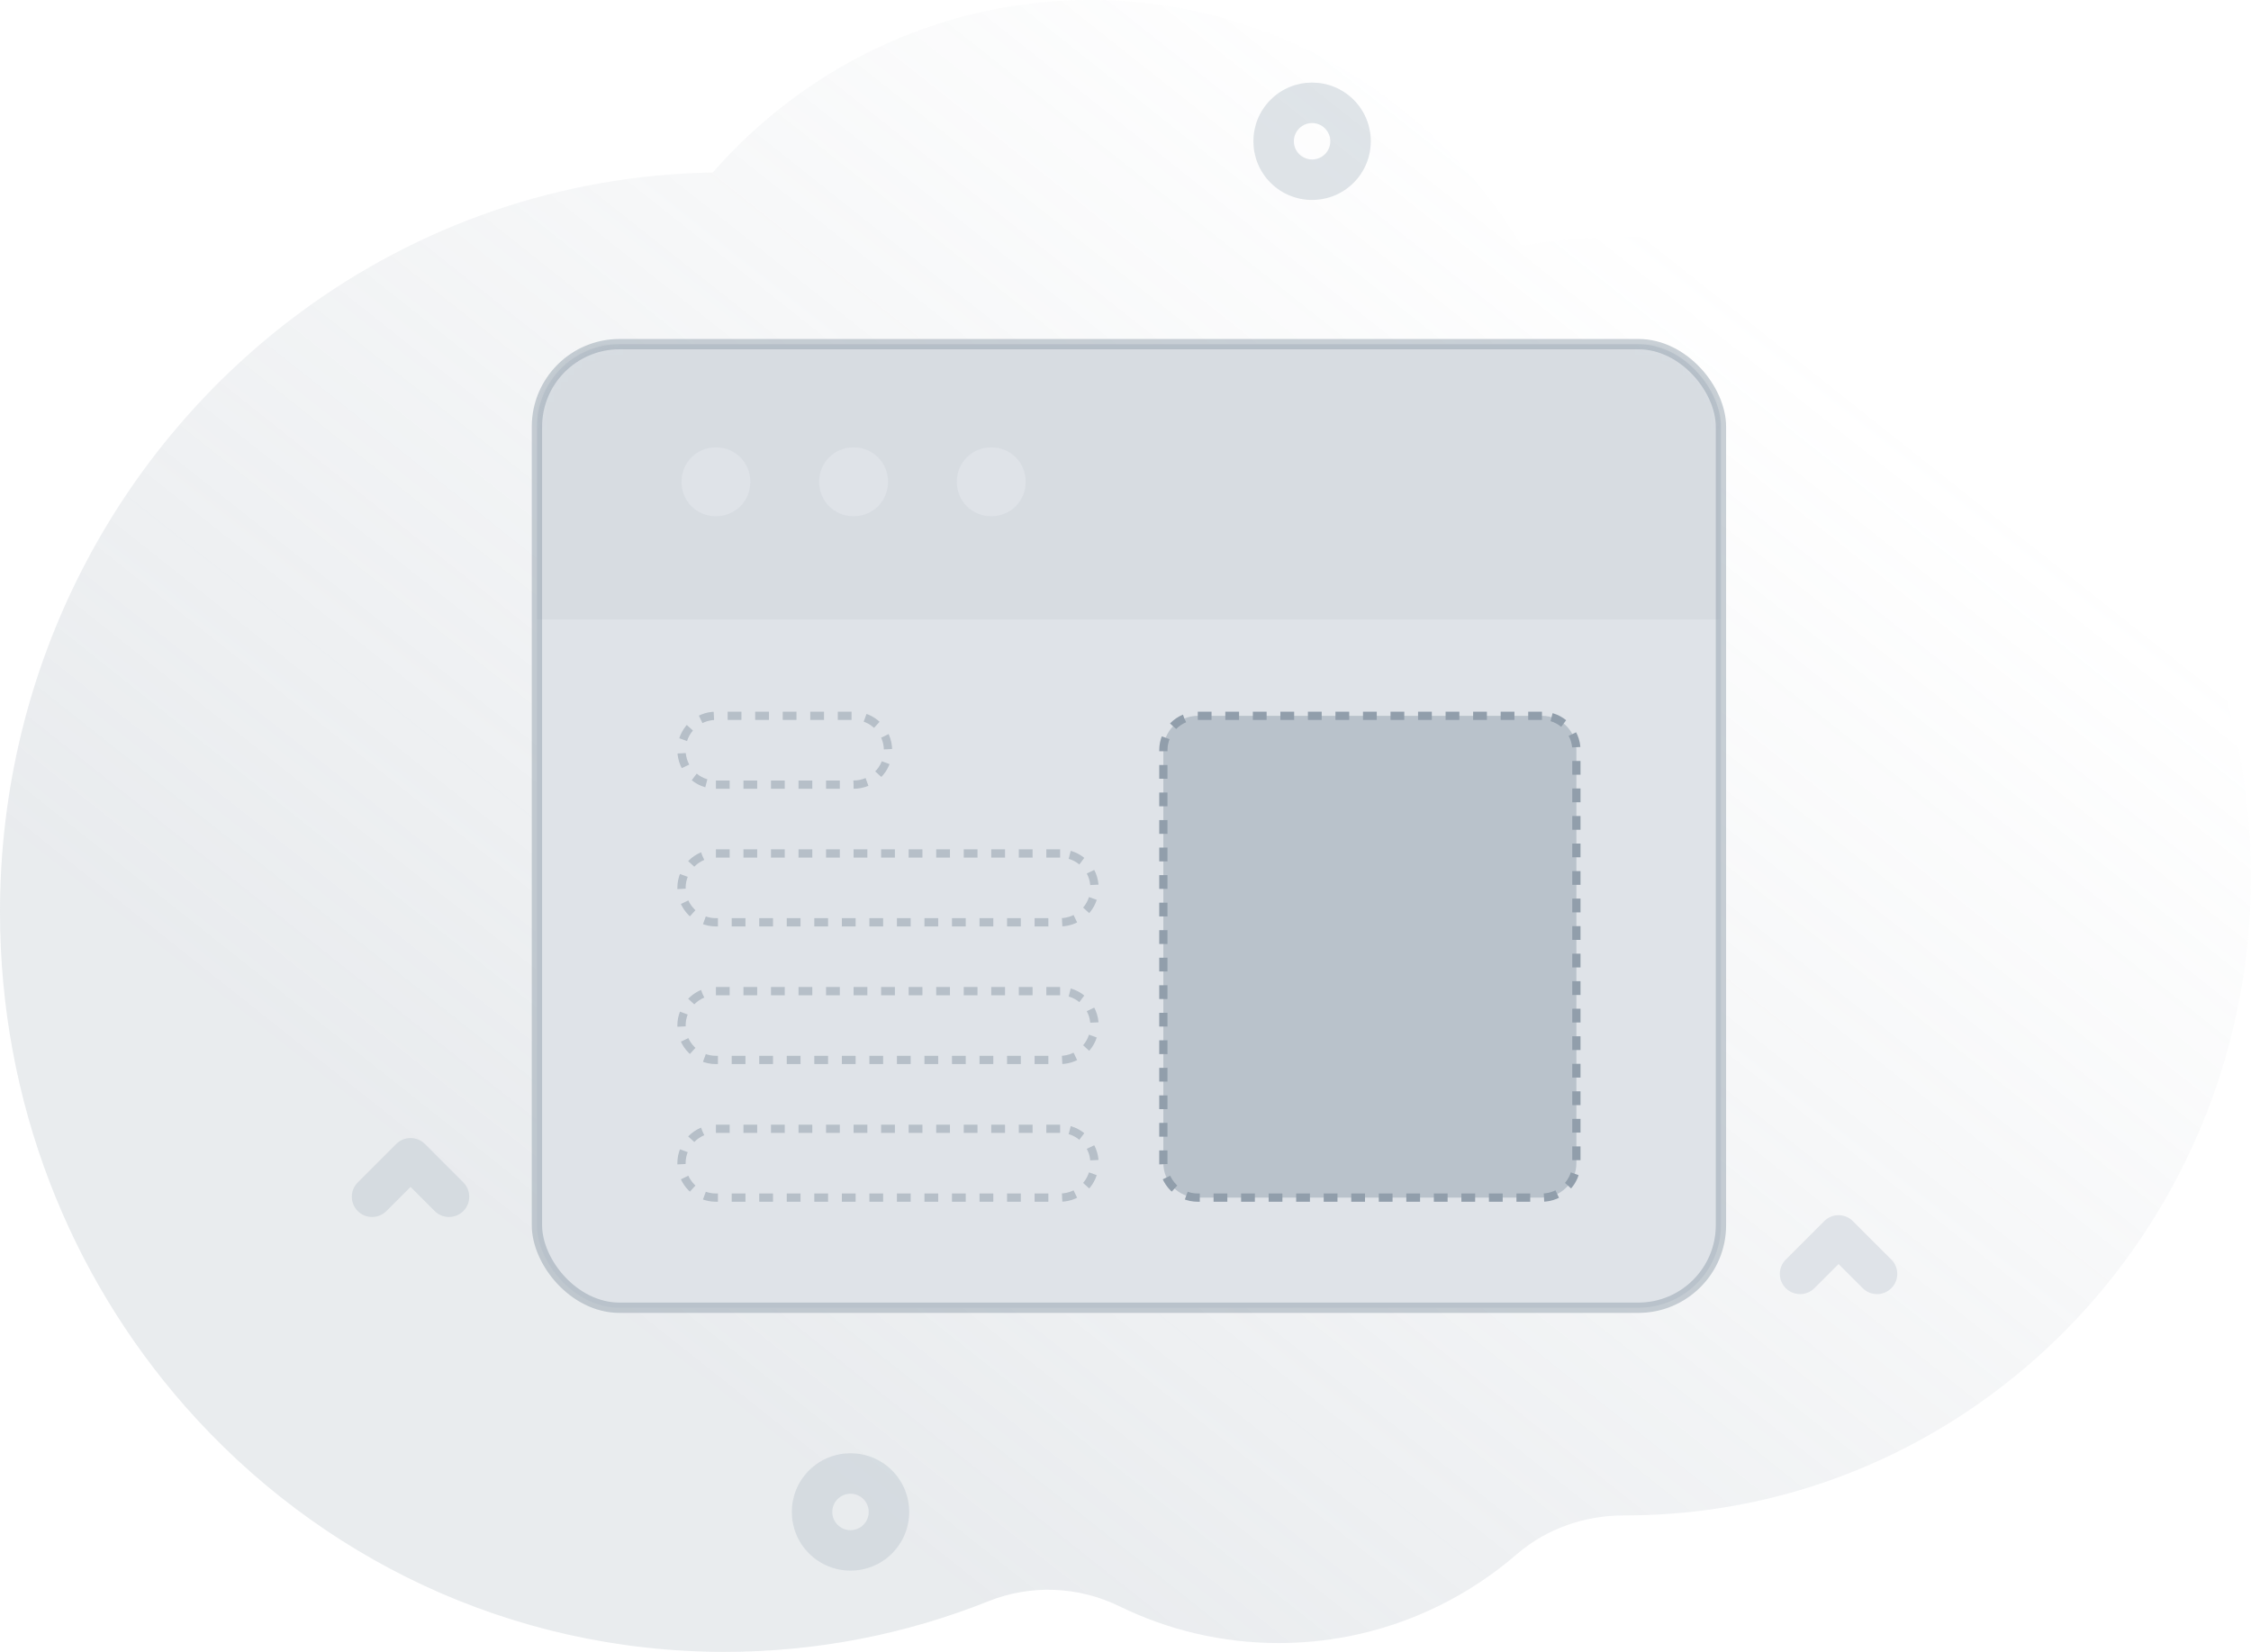
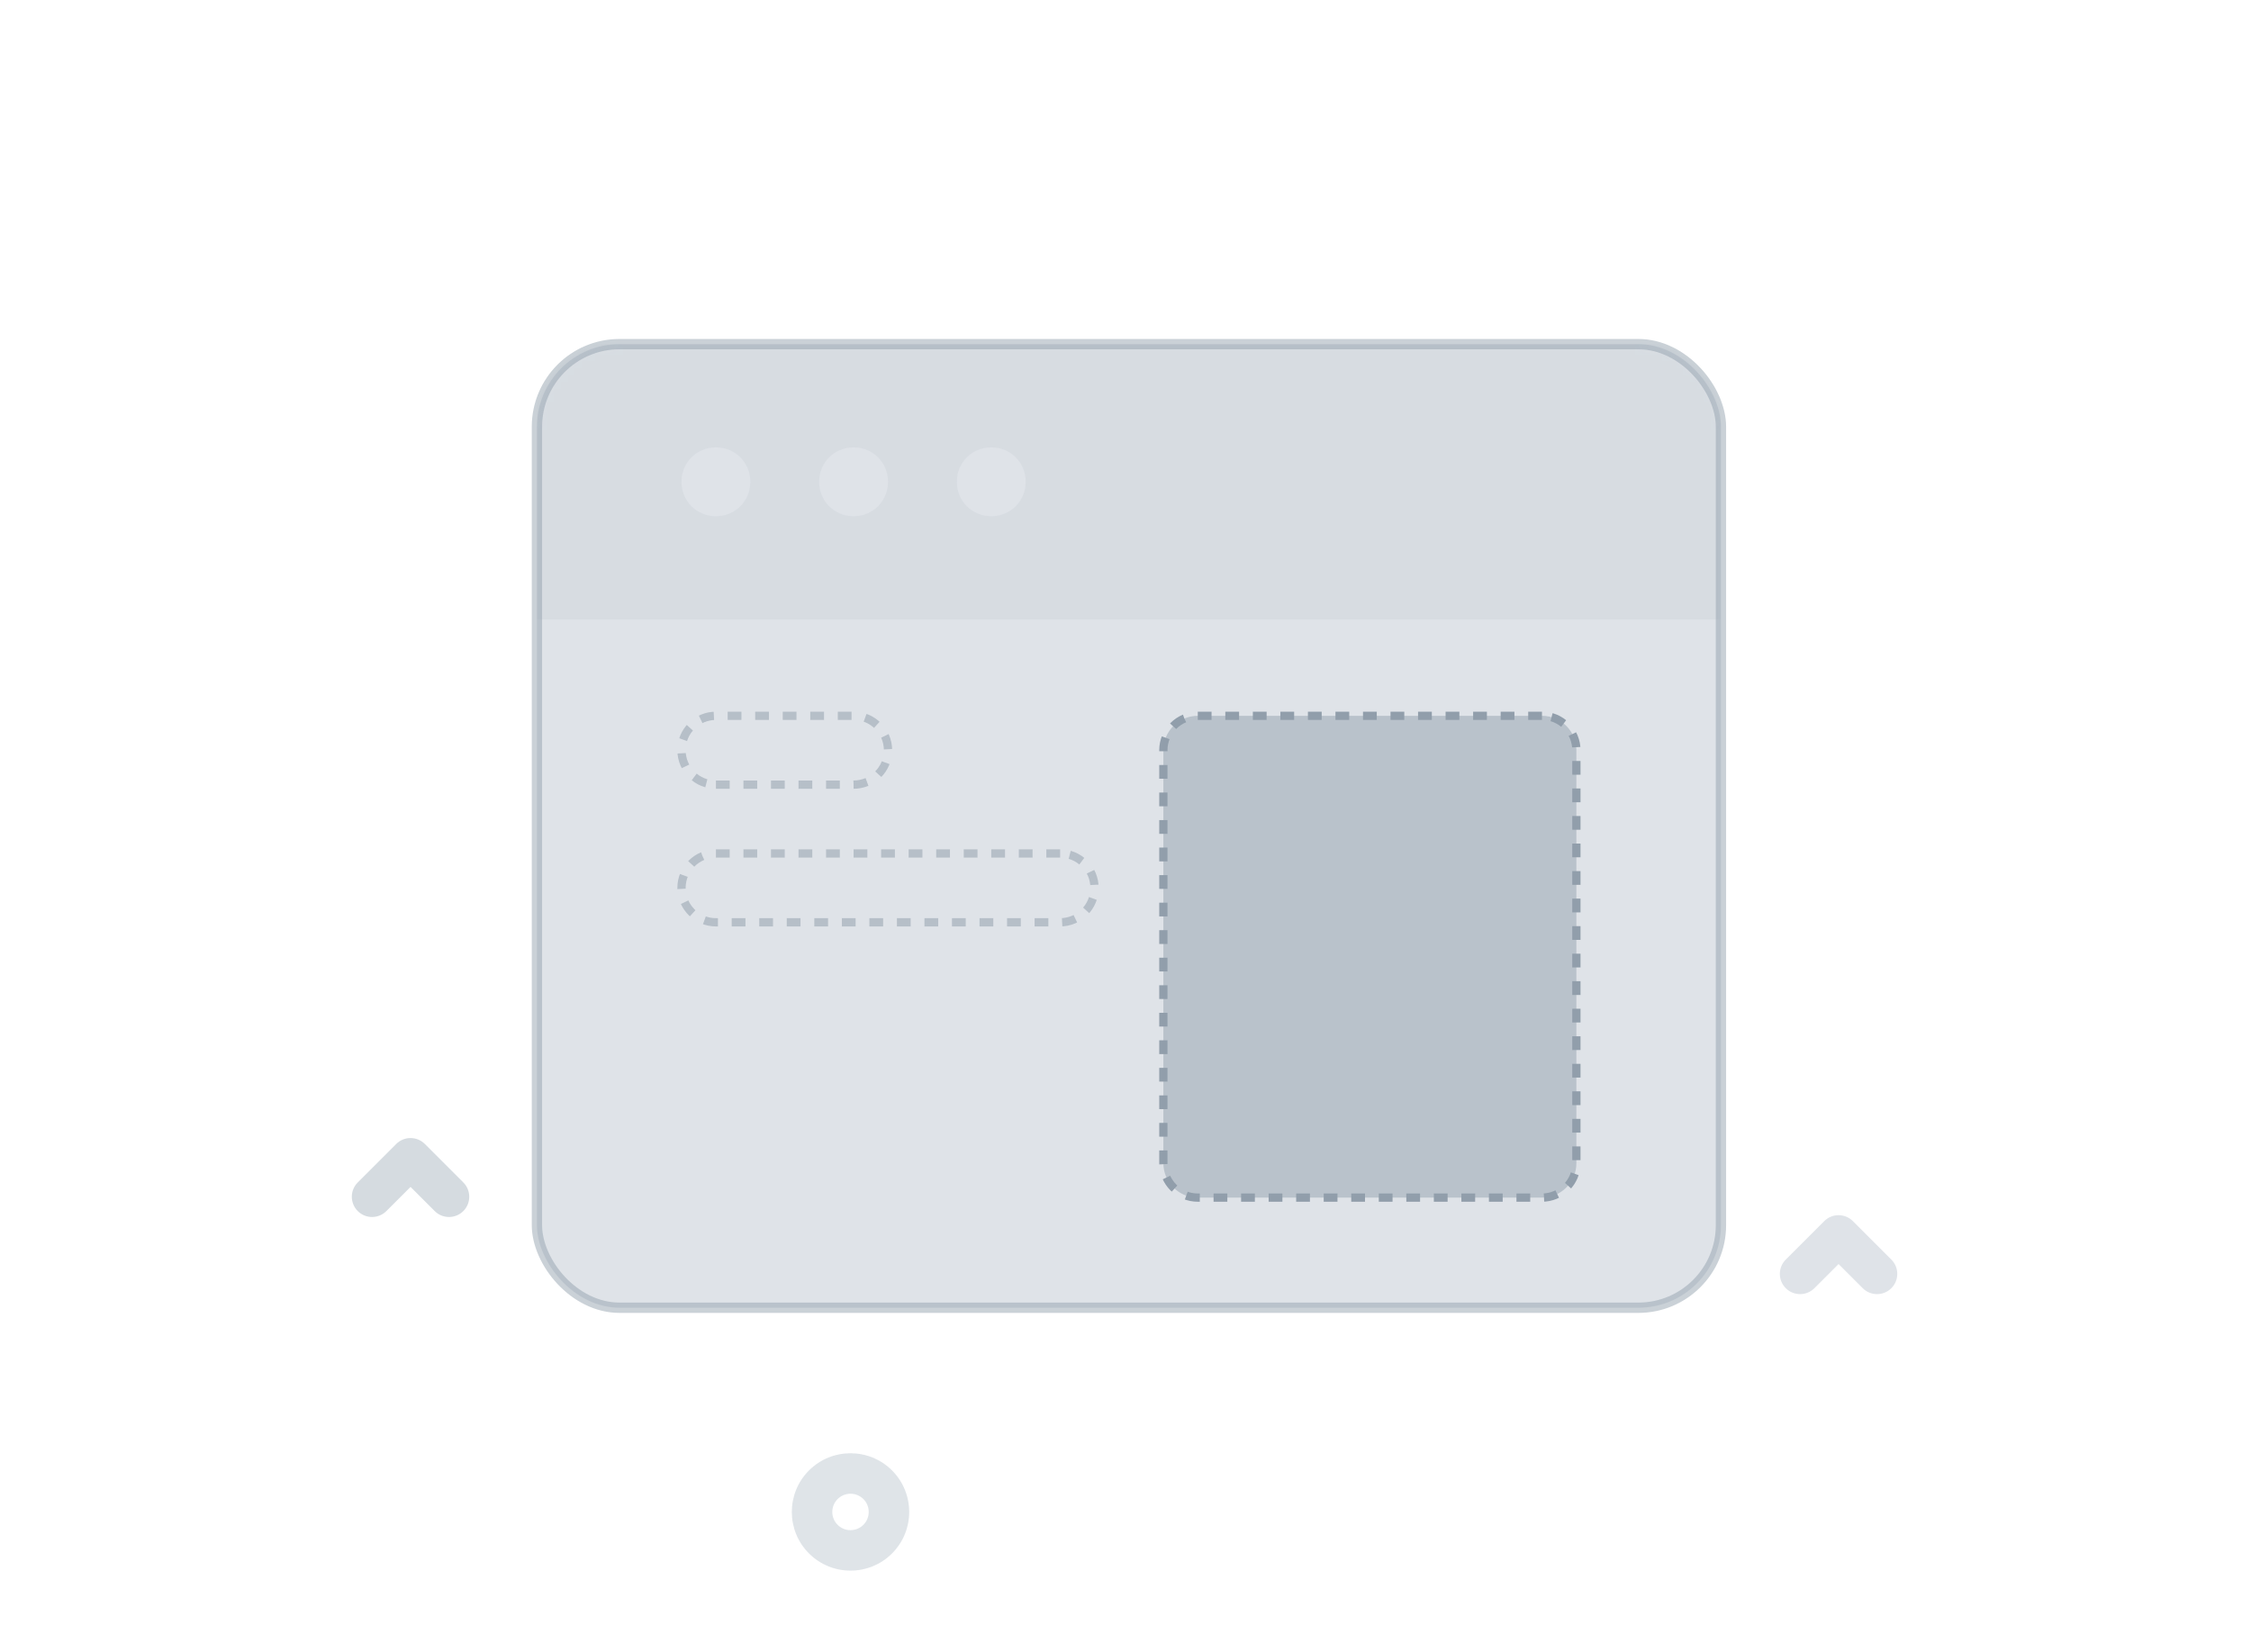
<svg xmlns="http://www.w3.org/2000/svg" xmlns:xlink="http://www.w3.org/1999/xlink" height="240" viewBox="0 0 327 240" width="327">
  <defs>
    <linearGradient id="a" x1="19.496%" x2="77.479%" y1="70.898%" y2="18.101%">
      <stop offset="0" stop-color="#919eab" />
      <stop offset="1" stop-color="#919eab" stop-opacity="0" />
    </linearGradient>
    <rect id="b" height="140" rx="12" width="172" />
    <mask id="c" fill="#fff">
      <use fill="#fff" fill-rule="evenodd" xlink:href="#b" />
    </mask>
  </defs>
  <g fill="none" fill-rule="evenodd">
-     <path d="m0 132.52c0 27.638 10.182 52.823 26.936 71.857 19.221 21.843 47.094 35.576 78.162 35.622 13.578.02 26.562-2.591 38.487-7.358 6.166-2.465 13.068-2.182 19.04.738 7.005 3.422 14.85 5.34 23.133 5.34 3.422 0 6.773-.33 10.014-.956 9.252-1.78 17.672-5.993 24.586-11.96 4.345-3.752 9.911-5.637 15.599-5.631h.097c18.795 0 36.253-5.821 50.748-15.797 12.958-8.907 23.54-21.131 30.59-35.483 6.147-12.507 9.607-26.636 9.607-41.589 0-51.287-40.721-92.87-90.946-92.87-5.12 0-10.136.442-15.03 1.266-12.958-21.421-36.163-35.701-62.634-35.701-11.176 0-21.771 2.545-31.256 7.107-9.019 4.325-17.039 10.47-23.599 17.959-22.275.363-42.871 7.793-59.729 20.194-26.536 19.509-43.806 51.327-43.806 87.26z" fill="url(#a)" opacity=".2" />
    <g fill-rule="nonzero" transform="translate(51 12)">
-       <path d="m139.605 17.05c-2.185 0-4.369-.831-6.031-2.494-3.326-3.326-3.326-8.737 0-12.062 3.324-3.325 8.736-3.326 12.062 0 3.326 3.326 3.326 8.737 0 12.062-1.662 1.663-3.846 2.494-6.031 2.494zm0-11.171c-.678 0-1.356.258-1.872.774-1.032 1.032-1.032 2.711 0 3.744 1.033 1.032 2.711 1.032 3.744 0 1.032-1.032 1.032-2.711 0-3.744-.516-.516-1.194-.774-1.871-.774z" fill="#c4cdd5" opacity=".545" />
      <path d="m72.552 216.194c-2.184 0-4.369-.832-6.031-2.494-3.326-3.326-3.326-8.737 0-12.062 3.325-3.325 8.738-3.325 12.062 0 3.326 3.326 3.326 8.737 0 12.062-1.662 1.663-3.847 2.494-6.031 2.494zm0-11.171c-.678 0-1.356.258-1.872.774-1.032 1.032-1.032 2.711 0 3.744 1.033 1.032 2.711 1.032 3.744 0 1.032-1.032 1.032-2.711 0-3.744-.516-.516-1.194-.774-1.872-.774z" fill="#c4cdd5" opacity=".545" />
      <path d="m221.674 176.022c-.752 0-1.506-.287-2.079-.861l-3.509-3.508-3.509 3.508c-1.148 1.148-3.011 1.148-4.159 0-1.149-1.149-1.149-3.011 0-4.159l5.588-5.588c1.148-1.148 3.011-1.148 4.159 0l5.588 5.588c1.149 1.149 1.149 3.011 0 4.159-.574.574-1.327.861-2.079.861z" fill="#dfe3e8" />
      <path d="m14.226 164.816c-.752 0-1.506-.287-2.079-.861l-3.509-3.508-3.509 3.508c-1.148 1.148-3.011 1.148-4.159 0-1.149-1.149-1.149-3.011 0-4.159l5.588-5.588c1.148-1.148 3.011-1.148 4.159 0l5.588 5.588c1.149 1.149 1.149 3.011 0 4.159-.574.574-1.327.861-2.079.861z" fill="#d5dbe0" />
    </g>
    <g transform="translate(78 50)">
      <use fill="#dfe3e8" stroke="#919eab" stroke-opacity=".48" stroke-width="1.5" xlink:href="#b" />
      <g fill-rule="nonzero">
        <path d="m166.961 0c2.822 0 5.039 1.76 5.039 4v36h-172v-36c0-2.24 2.217-4 5.039-4zm-140.961 15c-2.8 0-5 2.2-5 5 0 2.8 2.2 5 5 5s5-2.2 5-5c0-2.8-2.2-5-5-5zm20 0c-2.8 0-5 2.2-5 5 0 2.8 2.2 5 5 5s5-2.2 5-5c0-2.8-2.2-5-5-5zm20 0c-2.8 0-5 2.2-5 5 0 2.8 2.2 5 5 5s5-2.2 5-5c0-2.8-2.2-5-5-5z" fill="#919eab" mask="url(#c)" opacity=".32" />
        <g stroke="#919eab" stroke-dasharray="2 2" stroke-width="1.2">
          <path d="m146 54h-50c-2.764 0-5 2.236-5 5v60c0 2.764 2.236 5 5 5h50c2.764 0 5-2.236 5-5v-60c0-2.764-2.236-5-5-5z" fill="#919eab" fill-opacity=".48" mask="url(#c)" />
          <path d="m26 64h20c2.764 0 5-2.236 5-5s-2.236-5-5-5h-20c-2.764 0-5 2.236-5 5s2.236 5 5 5z" mask="url(#c)" opacity=".72" />
          <path d="m76 74h-50c-2.764 0-5 2.236-5 5s2.236 5 5 5h50c2.764 0 5-2.236 5-5s-2.236-5-5-5z" mask="url(#c)" opacity=".72" />
-           <path d="m76 94h-50c-2.764 0-5 2.236-5 5 0 2.764 2.236 5 5 5h50c2.764 0 5-2.236 5-5 0-2.764-2.236-5-5-5z" mask="url(#c)" opacity=".72" />
-           <path d="m76 114h-50c-2.764 0-5 2.236-5 5s2.236 5 5 5h50c2.764 0 5-2.236 5-5s-2.236-5-5-5z" mask="url(#c)" opacity=".72" />
        </g>
      </g>
    </g>
  </g>
</svg>